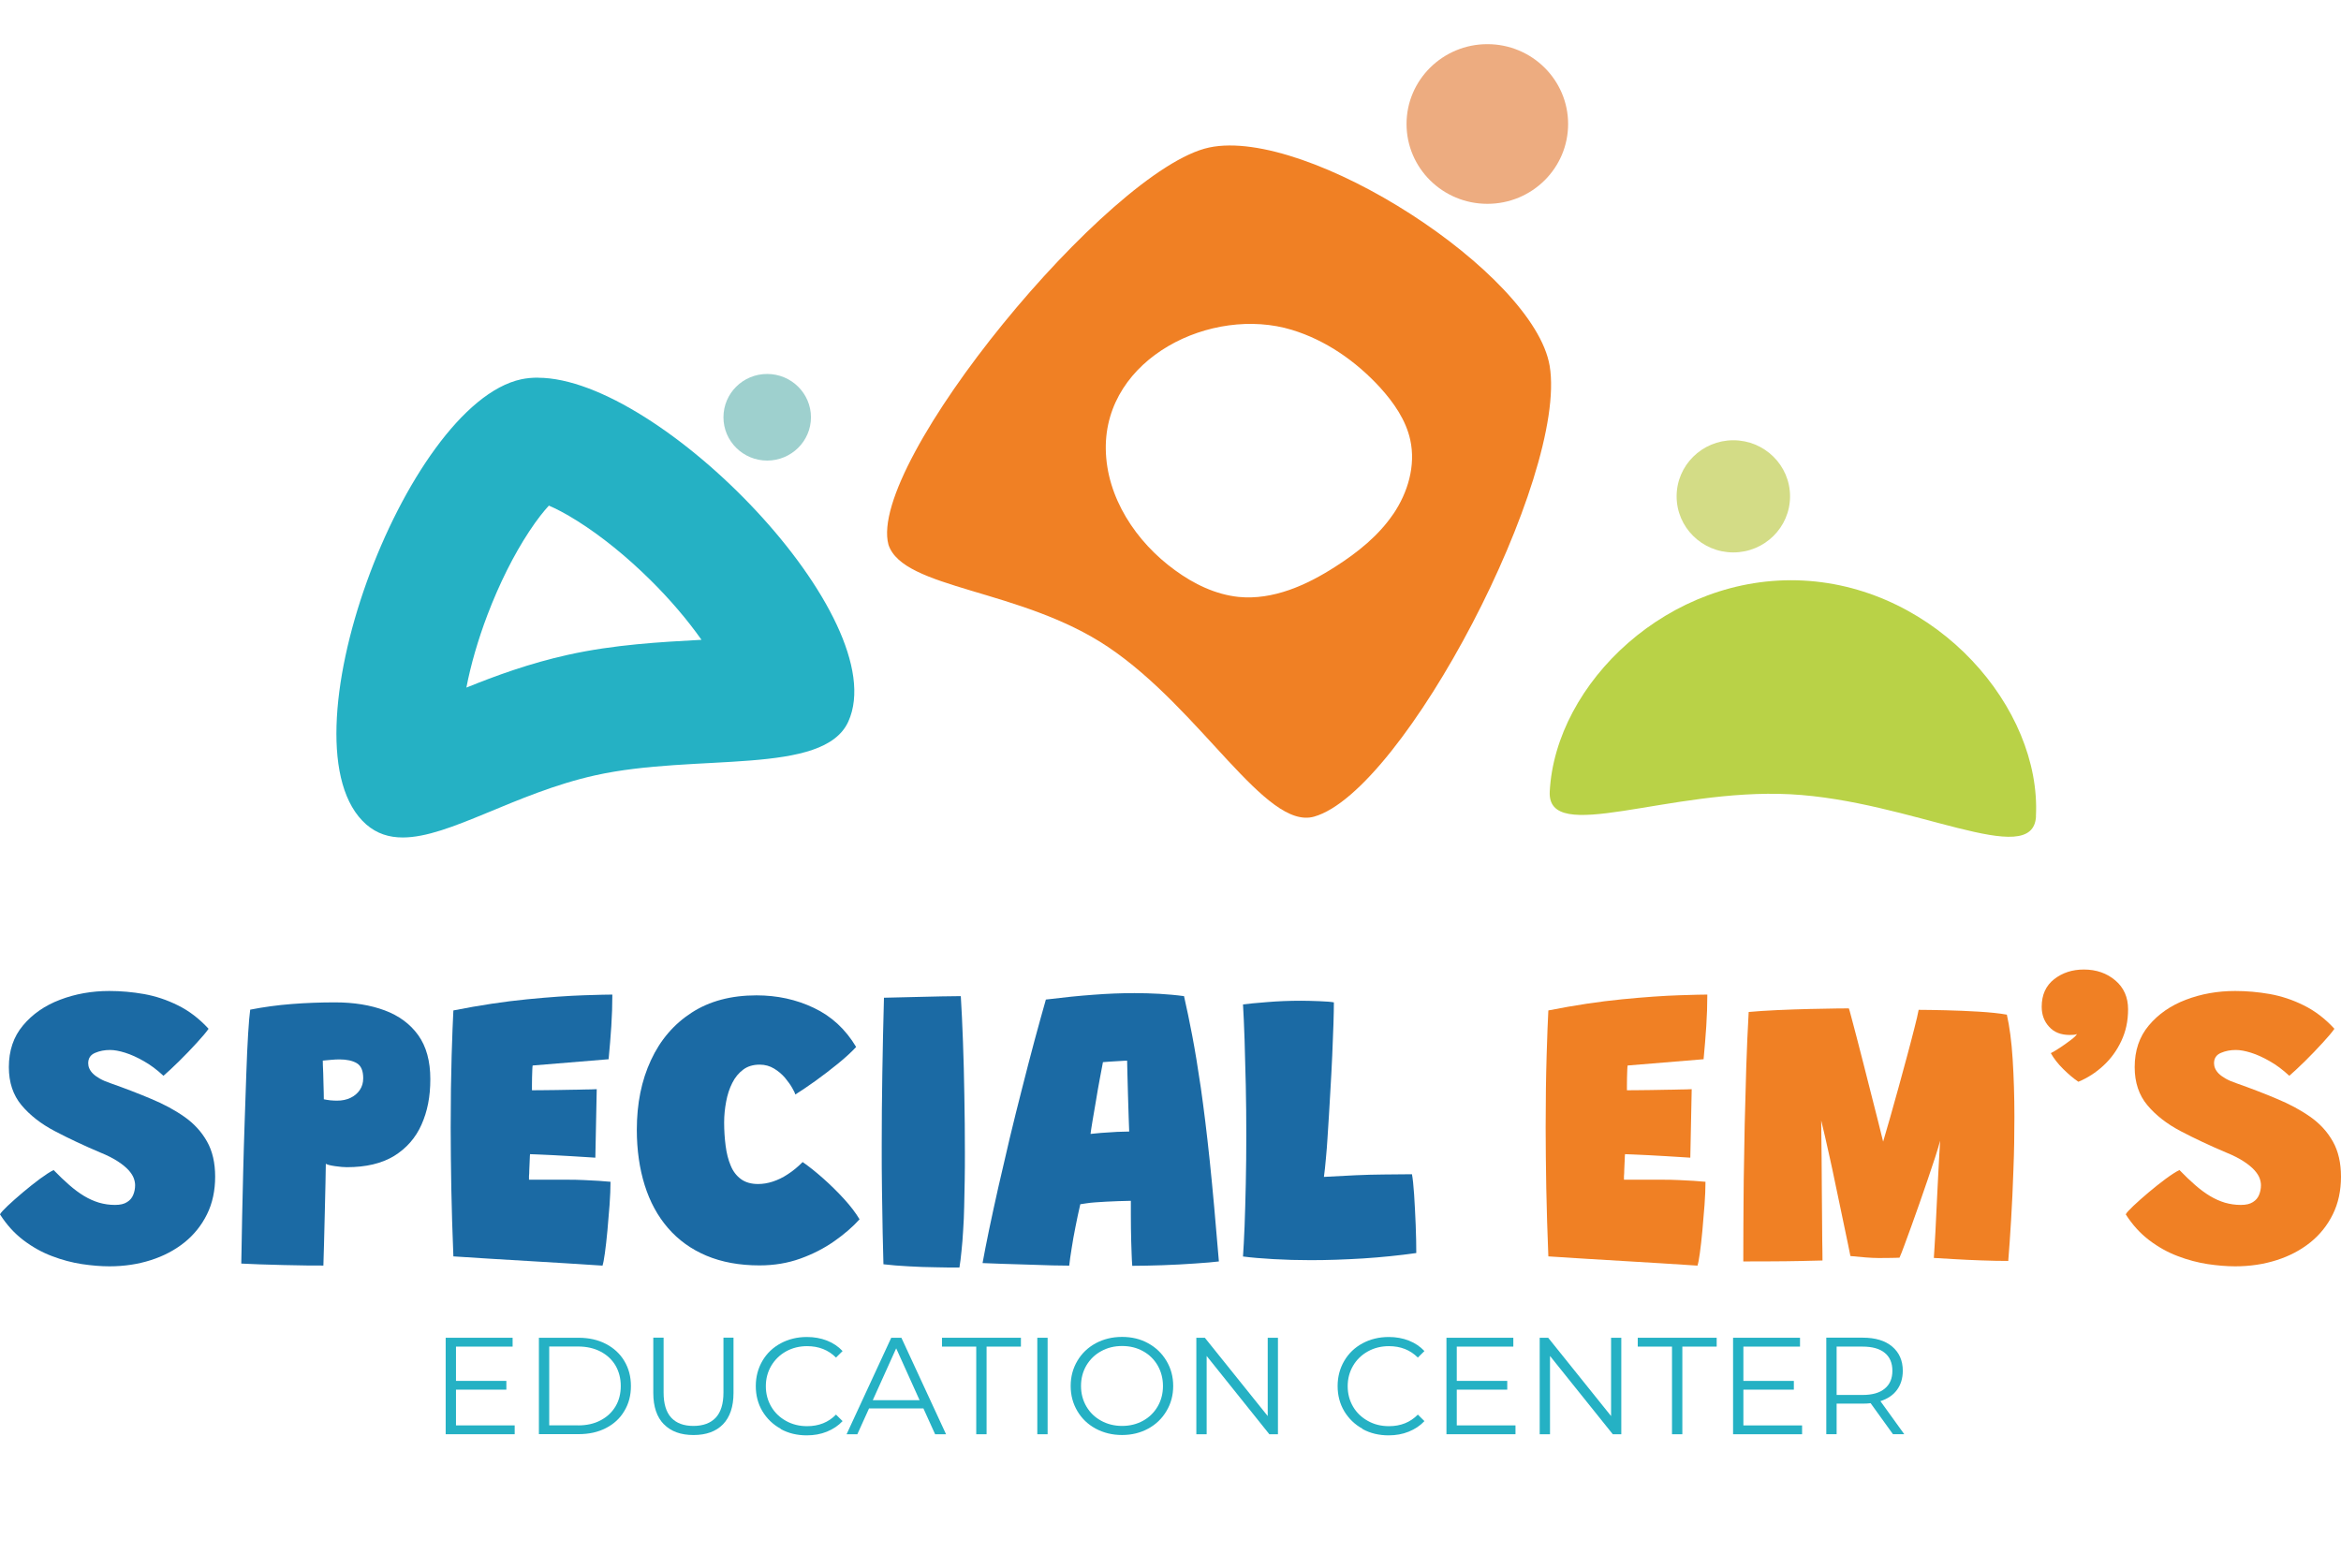
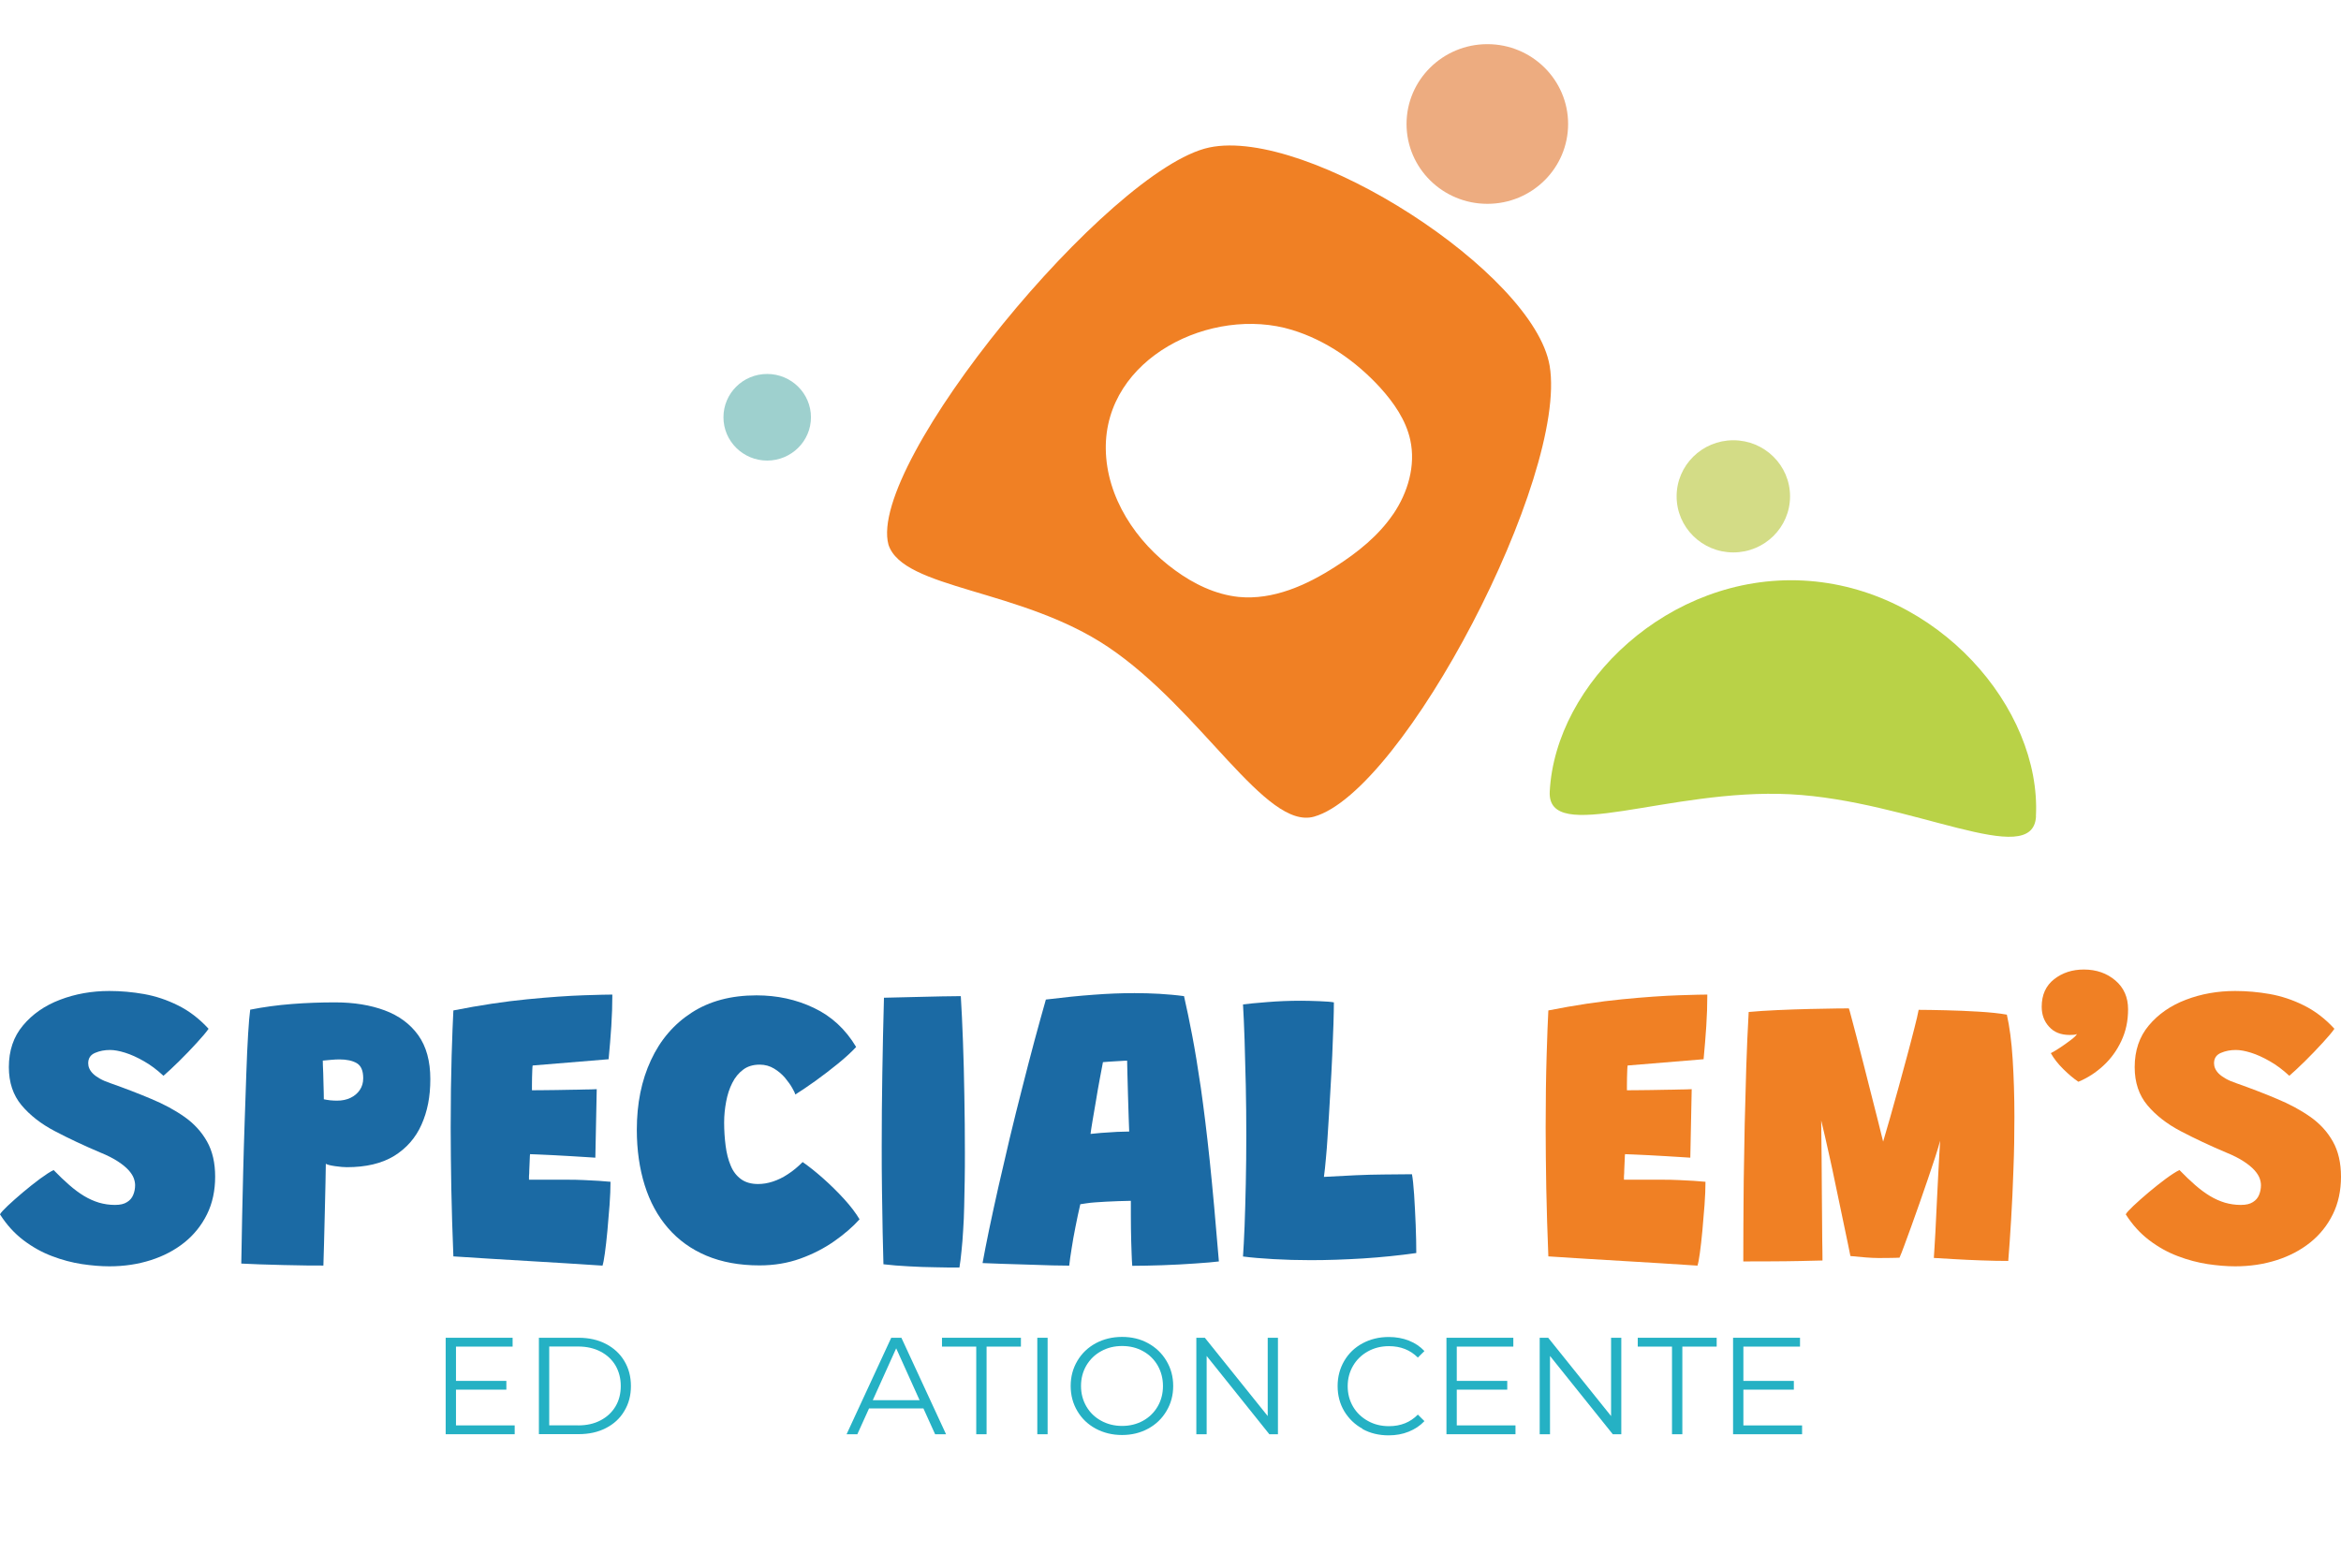
<svg xmlns="http://www.w3.org/2000/svg" width="106" height="71" viewBox="0 0 106 71" fill="none">
  <g clip-path="url(#clip0_235_5459)">
    <path d="M4.956 57.356C4.567 57.356 4.151 57.321 3.707 57.255C3.259 57.185 2.812 57.069 2.356 56.894C1.901 56.723 1.469 56.482 1.06 56.172C0.656 55.865 0.302 55.476 0 55.003C0.035 54.929 0.153 54.801 0.346 54.618C0.538 54.435 0.77 54.233 1.029 54.012C1.292 53.791 1.551 53.585 1.806 53.395C2.062 53.208 2.27 53.072 2.427 52.995C2.674 53.251 2.91 53.476 3.138 53.674C3.365 53.872 3.589 54.039 3.809 54.171C4.029 54.303 4.257 54.404 4.488 54.474C4.72 54.54 4.956 54.575 5.203 54.575C5.45 54.575 5.619 54.533 5.753 54.447C5.886 54.366 5.981 54.253 6.035 54.113C6.09 53.977 6.118 53.834 6.118 53.682C6.118 53.585 6.098 53.476 6.055 53.36C6.012 53.247 5.933 53.123 5.82 52.998C5.706 52.874 5.549 52.742 5.34 52.606C5.132 52.47 4.869 52.334 4.543 52.202C3.801 51.888 3.114 51.565 2.486 51.235C1.861 50.909 1.355 50.513 0.974 50.058C0.593 49.6 0.401 49.029 0.401 48.334C0.401 47.584 0.613 46.955 1.041 46.446C1.469 45.933 2.026 45.545 2.721 45.281C3.412 45.017 4.155 44.885 4.948 44.885C5.47 44.885 5.996 44.931 6.522 45.024C7.049 45.118 7.559 45.288 8.058 45.537C8.556 45.782 9.02 46.135 9.444 46.597C9.334 46.757 9.153 46.97 8.902 47.242C8.655 47.514 8.392 47.786 8.113 48.062C7.834 48.334 7.598 48.559 7.402 48.726C7.104 48.45 6.809 48.229 6.511 48.062C6.212 47.891 5.929 47.763 5.666 47.681C5.403 47.599 5.176 47.557 4.983 47.557C4.736 47.557 4.512 47.599 4.304 47.689C4.096 47.778 3.994 47.934 3.994 48.159C3.994 48.236 4.009 48.318 4.045 48.396C4.08 48.477 4.135 48.555 4.21 48.629C4.288 48.706 4.39 48.78 4.52 48.854C4.649 48.928 4.81 48.998 5.007 49.064C5.655 49.293 6.263 49.526 6.833 49.767C7.406 50.004 7.912 50.276 8.348 50.583C8.784 50.889 9.126 51.262 9.373 51.701C9.621 52.14 9.742 52.672 9.742 53.297C9.742 53.923 9.621 54.498 9.373 54.999C9.126 55.5 8.784 55.927 8.348 56.277C7.912 56.626 7.402 56.894 6.825 57.077C6.244 57.263 5.623 57.356 4.952 57.356" fill="#1B6AA4" />
    <path d="M10.925 57.228C10.925 57.193 10.929 56.983 10.937 56.599C10.944 56.214 10.952 55.717 10.964 55.108C10.976 54.494 10.995 53.822 11.011 53.08C11.031 52.342 11.05 51.589 11.078 50.819C11.101 50.05 11.129 49.32 11.153 48.629C11.176 47.937 11.204 47.335 11.235 46.827C11.266 46.318 11.298 45.949 11.329 45.731C11.938 45.611 12.566 45.525 13.214 45.475C13.862 45.424 14.518 45.401 15.178 45.401C16.022 45.401 16.768 45.522 17.416 45.762C18.064 46.003 18.574 46.38 18.939 46.889C19.305 47.401 19.485 48.066 19.485 48.877C19.485 49.689 19.352 50.338 19.085 50.94C18.818 51.542 18.401 52.012 17.844 52.358C17.282 52.699 16.568 52.866 15.704 52.866C15.57 52.866 15.393 52.851 15.178 52.82C14.962 52.789 14.82 52.754 14.753 52.711C14.753 52.87 14.749 53.158 14.738 53.573C14.726 53.993 14.718 54.451 14.706 54.952C14.694 55.453 14.683 55.923 14.671 56.362C14.659 56.801 14.647 57.119 14.643 57.321C14.471 57.321 14.219 57.321 13.893 57.318C13.564 57.314 13.21 57.306 12.833 57.298C12.452 57.29 12.095 57.279 11.753 57.267C11.412 57.255 11.141 57.244 10.937 57.232M14.663 49.79C14.746 49.806 14.84 49.825 14.954 49.837C15.068 49.848 15.174 49.852 15.264 49.852C15.492 49.852 15.696 49.81 15.873 49.724C16.053 49.639 16.191 49.518 16.293 49.367C16.395 49.215 16.446 49.041 16.446 48.839C16.446 48.497 16.352 48.272 16.155 48.155C15.963 48.042 15.7 47.984 15.366 47.984C15.24 47.984 15.119 47.992 14.989 48.004C14.863 48.015 14.738 48.027 14.616 48.038C14.616 48.069 14.616 48.136 14.62 48.244C14.624 48.353 14.628 48.477 14.636 48.625C14.64 48.773 14.647 48.92 14.647 49.072C14.651 49.223 14.655 49.367 14.659 49.495C14.659 49.627 14.663 49.724 14.663 49.79Z" fill="#1B6AA4" />
    <path d="M27.291 57.325C26.729 57.29 26.168 57.251 25.606 57.217C25.045 57.181 24.479 57.147 23.914 57.115C23.352 57.084 22.791 57.05 22.225 57.014C21.66 56.98 21.094 56.941 20.529 56.906C20.486 55.834 20.454 54.808 20.435 53.826C20.419 52.843 20.407 51.926 20.407 51.072C20.407 49.817 20.423 48.734 20.45 47.813C20.478 46.896 20.505 46.213 20.529 45.766C21.727 45.529 22.842 45.362 23.871 45.261C24.896 45.16 25.756 45.102 26.443 45.079C27.134 45.055 27.562 45.048 27.727 45.048C27.727 45.522 27.711 45.999 27.68 46.477C27.648 46.955 27.609 47.452 27.558 47.976L24.118 48.26C24.11 48.295 24.106 48.368 24.102 48.469C24.102 48.571 24.095 48.687 24.091 48.811C24.091 48.936 24.087 49.048 24.087 49.157V49.382C24.236 49.382 24.405 49.382 24.593 49.378C24.782 49.378 24.986 49.374 25.202 49.371C25.418 49.367 25.634 49.363 25.854 49.359C26.074 49.359 26.282 49.351 26.478 49.347C26.678 49.347 26.859 49.34 27.02 49.332L26.957 52.435C26.875 52.431 26.737 52.42 26.533 52.408C26.329 52.396 26.097 52.381 25.834 52.365C25.575 52.35 25.316 52.334 25.061 52.322C24.805 52.311 24.581 52.299 24.389 52.291C24.201 52.28 24.071 52.276 24 52.276C23.996 52.326 23.988 52.389 23.988 52.474C23.985 52.556 23.981 52.641 23.977 52.734C23.977 52.827 23.969 52.921 23.965 53.014C23.965 53.107 23.961 53.193 23.953 53.263C23.953 53.336 23.953 53.395 23.953 53.433H25.697C25.948 53.433 26.195 53.437 26.435 53.449C26.674 53.461 26.898 53.472 27.11 53.484C27.318 53.499 27.495 53.515 27.644 53.527C27.644 53.83 27.629 54.179 27.601 54.575C27.57 54.971 27.538 55.364 27.503 55.748C27.468 56.133 27.428 56.471 27.389 56.758C27.35 57.046 27.314 57.228 27.283 57.314" fill="#1B6AA4" />
    <path d="M38.919 55.228C38.613 55.57 38.228 55.9 37.776 56.218C37.321 56.537 36.81 56.801 36.237 57.007C35.664 57.213 35.047 57.314 34.391 57.314C33.48 57.314 32.679 57.166 31.988 56.875C31.297 56.584 30.716 56.164 30.249 55.624C29.781 55.084 29.428 54.436 29.192 53.682C28.957 52.929 28.835 52.09 28.835 51.173C28.835 49.984 29.047 48.936 29.475 48.019C29.899 47.102 30.516 46.384 31.321 45.864C32.126 45.343 33.103 45.083 34.254 45.083C35.188 45.083 36.052 45.269 36.85 45.65C37.647 46.027 38.287 46.617 38.766 47.421C38.558 47.646 38.283 47.899 37.945 48.175C37.607 48.45 37.262 48.714 36.916 48.963C36.567 49.212 36.268 49.413 36.013 49.573C36.001 49.522 35.958 49.429 35.876 49.285C35.797 49.142 35.687 48.99 35.55 48.823C35.408 48.656 35.243 48.516 35.051 48.4C34.859 48.283 34.643 48.221 34.399 48.221C34.105 48.221 33.853 48.295 33.653 48.446C33.449 48.598 33.284 48.796 33.158 49.048C33.029 49.301 32.938 49.584 32.88 49.895C32.821 50.206 32.789 50.52 32.789 50.843C32.789 51.208 32.813 51.558 32.856 51.895C32.899 52.23 32.974 52.529 33.084 52.789C33.19 53.053 33.347 53.255 33.547 53.403C33.751 53.554 34.011 53.628 34.325 53.628C34.541 53.628 34.761 53.593 34.988 53.519C35.216 53.445 35.444 53.337 35.672 53.185C35.903 53.037 36.127 52.851 36.343 52.633C36.626 52.828 36.936 53.076 37.27 53.371C37.607 53.67 37.922 53.981 38.22 54.307C38.518 54.634 38.75 54.941 38.919 55.224" fill="#1B6AA4" />
    <path d="M43.438 57.411C43.132 57.411 42.775 57.411 42.366 57.399C41.962 57.395 41.55 57.38 41.137 57.356C40.729 57.337 40.348 57.302 40.002 57.263C39.991 56.898 39.979 56.424 39.967 55.834C39.955 55.247 39.944 54.606 39.936 53.919C39.924 53.228 39.924 52.556 39.924 51.899C39.924 50.858 39.932 49.775 39.951 48.644C39.967 47.518 39.995 46.364 40.026 45.191C40.156 45.188 40.364 45.18 40.646 45.176C40.933 45.168 41.255 45.16 41.612 45.153C41.97 45.141 42.315 45.137 42.657 45.129C42.995 45.122 43.277 45.118 43.505 45.118C43.54 45.708 43.576 46.392 43.603 47.176C43.631 47.957 43.654 48.78 43.666 49.643C43.682 50.501 43.69 51.352 43.69 52.194C43.69 52.626 43.69 53.049 43.682 53.461C43.674 53.872 43.666 54.273 43.658 54.649C43.65 55.03 43.635 55.391 43.611 55.729C43.592 56.067 43.568 56.378 43.536 56.665C43.509 56.953 43.478 57.201 43.442 57.415" fill="#1B6AA4" />
    <path d="M48.413 57.325C48.24 57.325 47.985 57.322 47.651 57.314C47.314 57.302 46.952 57.29 46.556 57.279C46.163 57.267 45.782 57.255 45.413 57.244C45.044 57.232 44.738 57.221 44.49 57.209C44.565 56.797 44.663 56.292 44.785 55.702C44.907 55.108 45.052 54.459 45.209 53.752C45.37 53.049 45.539 52.315 45.719 51.557C45.9 50.8 46.088 50.043 46.281 49.293C46.469 48.543 46.658 47.825 46.842 47.133C47.027 46.446 47.2 45.828 47.357 45.273C48.146 45.176 48.861 45.102 49.509 45.056C50.16 45.005 50.777 44.982 51.37 44.982C51.751 44.982 52.128 44.993 52.493 45.013C52.862 45.036 53.235 45.067 53.612 45.118C53.734 45.654 53.86 46.252 53.985 46.912C54.111 47.572 54.24 48.361 54.374 49.274C54.504 50.186 54.641 51.282 54.775 52.56C54.908 53.837 55.045 55.364 55.191 57.135C54.943 57.166 54.586 57.197 54.115 57.228C53.648 57.263 53.153 57.286 52.634 57.306C52.12 57.322 51.661 57.333 51.268 57.333C51.256 57.158 51.244 56.98 51.24 56.797C51.233 56.611 51.229 56.424 51.221 56.23C51.217 56.032 51.209 55.838 51.209 55.636C51.205 55.438 51.205 55.232 51.205 55.022V54.389C51.009 54.393 50.816 54.401 50.624 54.404C50.435 54.412 50.251 54.42 50.078 54.428C49.901 54.436 49.74 54.447 49.591 54.459C49.442 54.471 49.312 54.482 49.194 54.502C49.077 54.517 48.986 54.533 48.916 54.544C48.837 54.886 48.763 55.228 48.696 55.574C48.625 55.919 48.57 56.246 48.523 56.548C48.472 56.852 48.437 57.116 48.413 57.333M49.379 51.359C49.465 51.348 49.627 51.332 49.858 51.313C50.094 51.297 50.333 51.278 50.581 51.266C50.832 51.255 51.013 51.251 51.13 51.251C51.123 51.157 51.115 50.955 51.107 50.637C51.099 50.322 51.087 49.973 51.075 49.596C51.064 49.219 51.056 48.881 51.048 48.582C51.044 48.283 51.036 48.105 51.036 48.042C50.962 48.042 50.848 48.046 50.691 48.058C50.538 48.066 50.384 48.073 50.239 48.085C50.094 48.097 49.996 48.101 49.941 48.108C49.905 48.299 49.858 48.547 49.799 48.862C49.74 49.176 49.681 49.503 49.627 49.845C49.568 50.186 49.513 50.493 49.469 50.769C49.422 51.041 49.395 51.239 49.379 51.363" fill="#1B6AA4" />
    <path d="M56.283 56.906C56.307 56.572 56.33 56.117 56.354 55.546C56.377 54.975 56.393 54.335 56.409 53.62C56.425 52.909 56.432 52.171 56.432 51.414C56.432 50.656 56.425 49.903 56.409 49.161C56.393 48.419 56.374 47.732 56.354 47.095C56.33 46.458 56.311 45.925 56.283 45.494C56.511 45.463 56.872 45.428 57.367 45.389C57.862 45.347 58.38 45.327 58.914 45.327C59.146 45.327 59.425 45.335 59.743 45.347C60.061 45.358 60.281 45.378 60.398 45.401C60.398 45.638 60.391 45.961 60.379 46.372C60.367 46.776 60.347 47.254 60.324 47.794C60.3 48.334 60.269 48.924 60.23 49.565C60.194 50.202 60.155 50.87 60.108 51.561C60.092 51.857 60.065 52.156 60.037 52.466C60.01 52.777 59.982 53.057 59.947 53.305C60.469 53.274 60.948 53.251 61.38 53.231C61.808 53.212 62.232 53.2 62.641 53.197C63.053 53.189 63.485 53.185 63.933 53.185C63.968 53.367 64.003 53.674 64.031 54.102C64.058 54.529 64.082 54.987 64.102 55.48C64.121 55.97 64.129 56.393 64.129 56.754C63.359 56.863 62.558 56.945 61.726 56.999C60.889 57.05 60.1 57.077 59.35 57.077C58.765 57.077 58.203 57.061 57.662 57.03C57.12 56.999 56.656 56.96 56.275 56.91" fill="#1B6AA4" />
    <path d="M76.871 57.325C76.309 57.29 75.748 57.251 75.186 57.217C74.625 57.181 74.059 57.147 73.494 57.115C72.932 57.084 72.371 57.05 71.805 57.014C71.24 56.98 70.674 56.941 70.109 56.906C70.066 55.834 70.034 54.808 70.015 53.826C69.999 52.843 69.987 51.926 69.987 51.072C69.987 49.817 70.003 48.734 70.031 47.813C70.058 46.896 70.085 46.213 70.109 45.766C71.307 45.529 72.422 45.362 73.451 45.261C74.476 45.16 75.336 45.102 76.023 45.079C76.714 45.055 77.142 45.048 77.307 45.048C77.307 45.522 77.291 45.999 77.26 46.477C77.228 46.955 77.189 47.452 77.138 47.976L73.698 48.26C73.69 48.295 73.686 48.368 73.682 48.469C73.682 48.571 73.675 48.687 73.671 48.811C73.671 48.936 73.667 49.048 73.667 49.157V49.382C73.816 49.382 73.985 49.382 74.173 49.378C74.362 49.378 74.566 49.374 74.782 49.371C74.998 49.367 75.214 49.363 75.434 49.359C75.654 49.359 75.862 49.351 76.058 49.347C76.258 49.347 76.439 49.34 76.6 49.332L76.537 52.435C76.455 52.431 76.317 52.42 76.113 52.408C75.909 52.396 75.677 52.381 75.414 52.365C75.155 52.35 74.896 52.334 74.641 52.322C74.385 52.311 74.162 52.299 73.969 52.291C73.781 52.28 73.651 52.276 73.58 52.276C73.576 52.326 73.569 52.389 73.569 52.474C73.565 52.556 73.561 52.641 73.557 52.734C73.557 52.827 73.549 52.921 73.545 53.014C73.545 53.107 73.541 53.193 73.533 53.263C73.533 53.336 73.533 53.395 73.533 53.433H75.277C75.528 53.433 75.775 53.437 76.015 53.449C76.254 53.461 76.478 53.472 76.69 53.484C76.898 53.499 77.075 53.515 77.224 53.527C77.224 53.83 77.209 54.179 77.181 54.575C77.15 54.971 77.118 55.364 77.083 55.748C77.048 56.133 77.008 56.471 76.969 56.758C76.93 57.046 76.894 57.228 76.863 57.314" fill="#F08024" />
    <path d="M78.936 57.127C78.936 56.739 78.936 56.226 78.94 55.589C78.94 54.952 78.952 54.237 78.956 53.449C78.968 52.657 78.98 51.825 78.999 50.952C79.019 50.078 79.043 49.204 79.07 48.334C79.101 47.46 79.133 46.629 79.18 45.836C79.549 45.801 79.981 45.774 80.48 45.751C80.978 45.727 81.469 45.712 81.952 45.7C82.435 45.689 82.84 45.681 83.174 45.677C83.503 45.673 83.688 45.673 83.715 45.673C83.727 45.696 83.766 45.825 83.825 46.058C83.888 46.287 83.967 46.586 84.061 46.951C84.155 47.316 84.261 47.716 84.371 48.155C84.481 48.594 84.595 49.037 84.709 49.487C84.823 49.938 84.929 50.365 85.035 50.769C85.137 51.173 85.223 51.523 85.294 51.814C85.365 52.109 85.412 52.311 85.435 52.428L85.019 52.482C85.074 52.334 85.153 52.097 85.251 51.767C85.349 51.433 85.463 51.049 85.588 50.606C85.714 50.167 85.844 49.701 85.977 49.215C86.111 48.73 86.236 48.26 86.362 47.798C86.484 47.339 86.594 46.928 86.684 46.566C86.778 46.205 86.841 45.929 86.876 45.739C87.195 45.739 87.603 45.747 88.094 45.758C88.589 45.77 89.087 45.79 89.594 45.821C90.1 45.852 90.528 45.895 90.87 45.957C90.992 46.493 91.082 47.165 91.133 47.976C91.184 48.788 91.212 49.654 91.212 50.575C91.212 51.359 91.2 52.16 91.168 52.967C91.141 53.775 91.106 54.541 91.062 55.259C91.019 55.974 90.976 56.595 90.933 57.112C90.56 57.112 90.151 57.104 89.716 57.088C89.28 57.073 88.867 57.053 88.479 57.03C88.09 57.007 87.787 56.987 87.564 56.976C87.579 56.719 87.607 56.335 87.634 55.818C87.662 55.302 87.689 54.758 87.713 54.195C87.733 53.849 87.748 53.511 87.764 53.181C87.78 52.855 87.795 52.556 87.811 52.292C87.827 52.028 87.839 51.818 87.85 51.666C87.795 51.868 87.721 52.117 87.623 52.42C87.52 52.723 87.415 53.053 87.293 53.406C87.171 53.764 87.049 54.121 86.92 54.486C86.79 54.851 86.668 55.201 86.547 55.535C86.425 55.865 86.319 56.156 86.229 56.405C86.138 56.653 86.064 56.844 86.009 56.964C85.903 56.968 85.749 56.976 85.537 56.976C85.329 56.98 85.172 56.98 85.07 56.98C84.878 56.98 84.681 56.968 84.477 56.953C84.277 56.933 84.045 56.914 83.786 56.89C83.766 56.785 83.735 56.626 83.688 56.405C83.641 56.187 83.586 55.923 83.523 55.616C83.456 55.309 83.389 54.979 83.315 54.622C83.24 54.265 83.166 53.904 83.087 53.535C83.013 53.166 82.934 52.808 82.856 52.455C82.781 52.105 82.706 51.783 82.639 51.488C82.569 51.192 82.51 50.948 82.463 50.746C82.471 51.305 82.475 51.876 82.482 52.462C82.486 53.049 82.494 53.608 82.494 54.144C82.498 54.68 82.502 55.162 82.506 55.589C82.506 56.02 82.514 56.366 82.518 56.634C82.518 56.902 82.522 57.053 82.522 57.092C82.251 57.1 81.909 57.108 81.501 57.116C81.092 57.123 80.66 57.131 80.213 57.131C79.765 57.131 79.337 57.135 78.936 57.135" fill="#F08024" />
    <path d="M94.105 48.994C93.897 48.854 93.669 48.664 93.426 48.423C93.183 48.182 92.994 47.941 92.861 47.7C92.951 47.658 93.088 47.576 93.261 47.463C93.438 47.347 93.607 47.227 93.764 47.106C93.925 46.986 94.015 46.896 94.043 46.834C94.011 46.85 93.968 46.865 93.909 46.869C93.85 46.873 93.787 46.877 93.721 46.877C93.32 46.877 93.01 46.757 92.786 46.508C92.558 46.263 92.448 45.96 92.448 45.599C92.448 45.059 92.637 44.644 93.01 44.352C93.387 44.057 93.834 43.913 94.357 43.913C94.922 43.913 95.397 44.08 95.782 44.407C96.167 44.733 96.359 45.172 96.359 45.712C96.359 46.252 96.257 46.714 96.053 47.149C95.849 47.584 95.578 47.957 95.236 48.271C94.895 48.586 94.518 48.827 94.105 48.998" fill="#F08024" />
    <path d="M101.21 57.356C100.821 57.356 100.405 57.321 99.961 57.255C99.513 57.185 99.066 57.069 98.61 56.894C98.154 56.723 97.722 56.482 97.314 56.172C96.91 55.865 96.556 55.476 96.254 55.003C96.289 54.929 96.407 54.801 96.6 54.618C96.792 54.435 97.024 54.233 97.283 54.012C97.546 53.791 97.805 53.585 98.06 53.395C98.316 53.208 98.524 53.072 98.685 52.995C98.932 53.251 99.168 53.476 99.395 53.674C99.623 53.872 99.847 54.039 100.067 54.171C100.287 54.303 100.514 54.404 100.746 54.474C100.978 54.54 101.213 54.575 101.461 54.575C101.708 54.575 101.877 54.533 102.011 54.447C102.144 54.366 102.238 54.253 102.293 54.113C102.348 53.977 102.376 53.834 102.376 53.682C102.376 53.585 102.356 53.476 102.313 53.36C102.27 53.247 102.191 53.123 102.077 52.998C101.963 52.874 101.806 52.742 101.598 52.606C101.39 52.47 101.127 52.334 100.801 52.202C100.059 51.888 99.372 51.565 98.743 51.235C98.119 50.909 97.613 50.513 97.232 50.058C96.851 49.6 96.658 49.029 96.658 48.334C96.658 47.584 96.87 46.955 97.298 46.446C97.727 45.933 98.284 45.545 98.979 45.281C99.67 45.017 100.412 44.885 101.206 44.885C101.728 44.885 102.254 44.931 102.78 45.024C103.306 45.118 103.817 45.288 104.316 45.537C104.814 45.782 105.278 46.135 105.702 46.597C105.592 46.757 105.411 46.97 105.16 47.242C104.912 47.514 104.649 47.786 104.371 48.062C104.092 48.334 103.856 48.559 103.66 48.726C103.361 48.45 103.067 48.229 102.768 48.062C102.47 47.891 102.187 47.763 101.924 47.681C101.661 47.599 101.433 47.557 101.241 47.557C100.994 47.557 100.77 47.599 100.562 47.689C100.353 47.778 100.251 47.934 100.251 48.159C100.251 48.236 100.267 48.318 100.302 48.396C100.338 48.477 100.393 48.555 100.467 48.629C100.546 48.706 100.648 48.78 100.778 48.854C100.907 48.928 101.068 48.998 101.265 49.064C101.912 49.293 102.521 49.526 103.09 49.767C103.664 50.004 104.17 50.276 104.606 50.583C105.042 50.889 105.384 51.262 105.631 51.701C105.878 52.14 106 52.672 106 53.297C106 53.923 105.878 54.498 105.631 54.999C105.384 55.5 105.042 55.927 104.606 56.277C104.17 56.626 103.66 56.894 103.083 57.077C102.501 57.263 101.881 57.356 101.21 57.356Z" fill="#F08024" />
-     <path d="M24.853 22.901C25.163 23.033 25.595 23.25 26.148 23.6C27.228 24.279 28.371 25.204 29.451 26.272C30.346 27.157 31.131 28.082 31.764 28.979C29.91 29.08 27.813 29.193 25.716 29.659C23.981 30.043 22.434 30.61 21.118 31.143C21.318 30.102 21.644 28.979 22.072 27.849C22.61 26.435 23.262 25.13 23.965 24.066C24.322 23.522 24.625 23.149 24.853 22.901ZM24.358 17.105C24.095 17.105 23.843 17.129 23.604 17.179C18.338 18.306 12.55 33.807 16.583 37.342C17.066 37.761 17.616 37.932 18.236 37.932C20.364 37.932 23.302 35.928 26.957 35.116C31.516 34.102 37.293 35.155 38.412 32.681C40.513 28.035 29.906 17.109 24.358 17.109" fill="#25B1C4" />
    <path d="M70.168 16.57C69.465 12.363 59.216 5.733 54.751 6.681C50.231 7.644 39.232 21.001 40.23 24.672C40.897 26.699 46.226 26.649 50.176 29.305C54.398 32.145 57.303 37.61 59.502 36.988C63.563 35.842 71.004 21.584 70.168 16.566M63.084 23.285C62.42 24.264 61.474 25.021 60.472 25.662C59.165 26.505 57.645 27.189 56.086 27.037C55.038 26.928 54.056 26.451 53.212 25.833C51.433 24.547 50.102 22.524 50.07 20.345C50.011 16.204 54.869 13.835 58.501 14.942C60.04 15.412 61.399 16.364 62.483 17.544C63.107 18.232 63.661 19.024 63.857 19.929C64.109 21.087 63.751 22.306 63.087 23.285" fill="#F08024" />
    <path d="M92.186 36.977C92.441 32.071 87.721 26.606 81.642 26.295C75.564 25.985 70.427 30.948 70.172 35.85C70.043 38.305 75.552 35.695 81.057 35.974C86.559 36.258 92.06 39.428 92.19 36.977" fill="#B9D247" />
    <path d="M36.72 18.9C36.72 17.82 35.833 16.938 34.737 16.938C33.641 16.938 32.758 17.816 32.758 18.9C32.758 19.983 33.645 20.861 34.737 20.861C35.829 20.861 36.72 19.983 36.72 18.9Z" fill="#9ED0CE" />
    <path d="M71.004 5.616C71.004 3.62 69.367 2 67.348 2C65.33 2 63.688 3.62 63.688 5.616C63.688 7.613 65.326 9.232 67.348 9.232C69.371 9.232 71.004 7.613 71.004 5.616Z" fill="#EDAC80" />
    <path d="M81.053 22.481C81.053 21.079 79.903 19.941 78.485 19.941C77.067 19.941 75.917 21.079 75.917 22.481C75.917 23.883 77.067 25.021 78.485 25.021C79.903 25.021 81.053 23.883 81.053 22.481Z" fill="#D3DC86" />
    <path d="M23.305 64.561V64.961H20.18V60.592H23.211V60.992H20.647V62.545H22.928V62.942H20.647V64.561H23.305Z" fill="#25B1C4" />
    <path d="M24.401 60.592H26.2C26.667 60.592 27.079 60.685 27.437 60.871C27.794 61.058 28.073 61.314 28.269 61.644C28.47 61.978 28.568 62.355 28.568 62.779C28.568 63.202 28.47 63.579 28.269 63.909C28.073 64.243 27.794 64.499 27.437 64.682C27.079 64.868 26.667 64.957 26.2 64.957H24.401V60.588V60.592ZM26.176 64.561C26.565 64.561 26.903 64.487 27.193 64.332C27.484 64.181 27.708 63.971 27.869 63.703C28.03 63.435 28.108 63.124 28.108 62.775C28.108 62.425 28.026 62.118 27.869 61.846C27.708 61.578 27.484 61.369 27.193 61.217C26.903 61.066 26.565 60.988 26.176 60.988H24.869V64.557H26.176V64.561Z" fill="#25B1C4" />
-     <path d="M30.06 64.511C29.742 64.185 29.581 63.715 29.581 63.093V60.588H30.048V63.074C30.048 63.583 30.162 63.959 30.394 64.212C30.626 64.461 30.959 64.585 31.399 64.585C31.839 64.585 32.177 64.457 32.408 64.212C32.64 63.963 32.758 63.583 32.758 63.074V60.588H33.213V63.093C33.213 63.711 33.052 64.185 32.738 64.511C32.42 64.837 31.976 64.997 31.403 64.997C30.83 64.997 30.382 64.837 30.064 64.511" fill="#25B1C4" />
-     <path d="M35.349 64.713C34.999 64.522 34.724 64.254 34.52 63.917C34.32 63.579 34.222 63.198 34.222 62.779C34.222 62.359 34.324 61.978 34.52 61.641C34.72 61.299 34.995 61.035 35.349 60.844C35.702 60.654 36.099 60.557 36.535 60.557C36.864 60.557 37.167 60.611 37.446 60.72C37.724 60.829 37.96 60.988 38.152 61.194L37.854 61.489C37.508 61.143 37.072 60.972 36.546 60.972C36.197 60.972 35.879 61.05 35.592 61.209C35.306 61.369 35.086 61.586 34.921 61.862C34.76 62.138 34.677 62.445 34.677 62.786C34.677 63.128 34.76 63.435 34.921 63.711C35.082 63.986 35.306 64.2 35.592 64.359C35.879 64.519 36.197 64.596 36.546 64.596C37.077 64.596 37.512 64.422 37.854 64.072L38.152 64.367C37.96 64.573 37.721 64.732 37.442 64.845C37.163 64.958 36.861 65.012 36.531 65.012C36.095 65.012 35.698 64.919 35.349 64.725" fill="#25B1C4" />
    <path d="M41.812 63.792H39.35L38.82 64.962H38.333L40.355 60.592H40.815L42.837 64.962H42.342L41.812 63.792ZM41.639 63.42L40.579 61.07L39.519 63.42H41.639Z" fill="#25B1C4" />
    <path d="M44.204 60.992H42.653V60.592H46.227V60.992H44.672V64.962H44.204V60.992Z" fill="#25B1C4" />
    <path d="M47.436 60.592H46.969V64.962H47.436V60.592Z" fill="#25B1C4" />
    <path d="M49.615 64.709C49.258 64.515 48.983 64.251 48.783 63.913C48.583 63.575 48.48 63.198 48.48 62.775C48.48 62.351 48.583 61.975 48.783 61.637C48.983 61.299 49.258 61.035 49.615 60.84C49.973 60.65 50.365 60.553 50.805 60.553C51.245 60.553 51.638 60.646 51.987 60.84C52.337 61.031 52.615 61.299 52.816 61.637C53.02 61.978 53.122 62.355 53.122 62.775C53.122 63.194 53.02 63.575 52.816 63.913C52.615 64.254 52.337 64.519 51.987 64.709C51.638 64.899 51.245 64.996 50.805 64.996C50.365 64.996 49.973 64.899 49.615 64.709ZM51.755 64.352C52.038 64.196 52.258 63.979 52.419 63.703C52.58 63.427 52.659 63.117 52.659 62.775C52.659 62.433 52.576 62.122 52.419 61.846C52.258 61.571 52.038 61.353 51.755 61.198C51.473 61.042 51.158 60.965 50.809 60.965C50.46 60.965 50.145 61.042 49.863 61.198C49.576 61.353 49.356 61.571 49.191 61.846C49.03 62.122 48.948 62.433 48.948 62.775C48.948 63.117 49.03 63.427 49.191 63.703C49.352 63.979 49.576 64.196 49.863 64.352C50.145 64.507 50.464 64.585 50.809 64.585C51.155 64.585 51.473 64.507 51.755 64.352Z" fill="#25B1C4" />
    <path d="M57.865 60.592V64.962H57.476L54.637 61.416V64.962H54.17V60.592H54.555L57.402 64.138V60.592H57.865Z" fill="#25B1C4" />
    <path d="M61.694 64.713C61.345 64.522 61.07 64.254 60.866 63.917C60.666 63.579 60.567 63.198 60.567 62.779C60.567 62.359 60.669 61.978 60.866 61.641C61.066 61.299 61.341 61.035 61.694 60.844C62.048 60.654 62.444 60.557 62.884 60.557C63.21 60.557 63.516 60.611 63.791 60.72C64.07 60.829 64.306 60.988 64.498 61.194L64.2 61.489C63.854 61.143 63.418 60.972 62.892 60.972C62.543 60.972 62.224 61.05 61.938 61.209C61.651 61.369 61.427 61.586 61.266 61.862C61.105 62.138 61.023 62.445 61.023 62.786C61.023 63.128 61.105 63.435 61.266 63.711C61.427 63.986 61.651 64.2 61.938 64.359C62.224 64.519 62.539 64.596 62.892 64.596C63.422 64.596 63.858 64.422 64.2 64.072L64.498 64.367C64.306 64.573 64.066 64.732 63.787 64.845C63.509 64.958 63.206 65.012 62.876 65.012C62.441 65.012 62.044 64.919 61.694 64.725" fill="#25B1C4" />
    <path d="M68.621 64.561V64.961H65.495V60.592H68.523V60.992H65.962V62.545H68.248V62.942H65.962V64.561H68.621Z" fill="#25B1C4" />
    <path d="M73.412 60.592V64.962H73.027L70.184 61.416V64.962H69.717V60.592H70.102L72.949 64.138V60.592H73.412Z" fill="#25B1C4" />
    <path d="M75.708 60.992H74.157V60.592H77.731V60.992H76.176V64.962H75.708V60.992Z" fill="#25B1C4" />
    <path d="M81.598 64.562V64.962H78.473V60.592H81.504V60.992H78.94V62.546H81.225V62.942H78.94V64.562H81.598Z" fill="#25B1C4" />
-     <path d="M85.714 64.961L84.701 63.555C84.587 63.571 84.469 63.575 84.351 63.575H83.162V64.961H82.694V60.588H84.351C84.913 60.588 85.357 60.72 85.675 60.988C85.993 61.256 86.158 61.621 86.158 62.087C86.158 62.429 86.067 62.72 85.895 62.953C85.722 63.19 85.471 63.357 85.145 63.462L86.225 64.961H85.714ZM85.341 62.895C85.573 62.705 85.687 62.437 85.687 62.087C85.687 61.738 85.573 61.462 85.341 61.275C85.109 61.085 84.775 60.992 84.336 60.992H83.162V63.182H84.336C84.775 63.182 85.109 63.089 85.341 62.895Z" fill="#25B1C4" />
  </g>
  <defs>
    <clipPath id="clip0_235_5459">
      <rect width="106" height="71" fill="white" />
    </clipPath>
  </defs>
</svg>